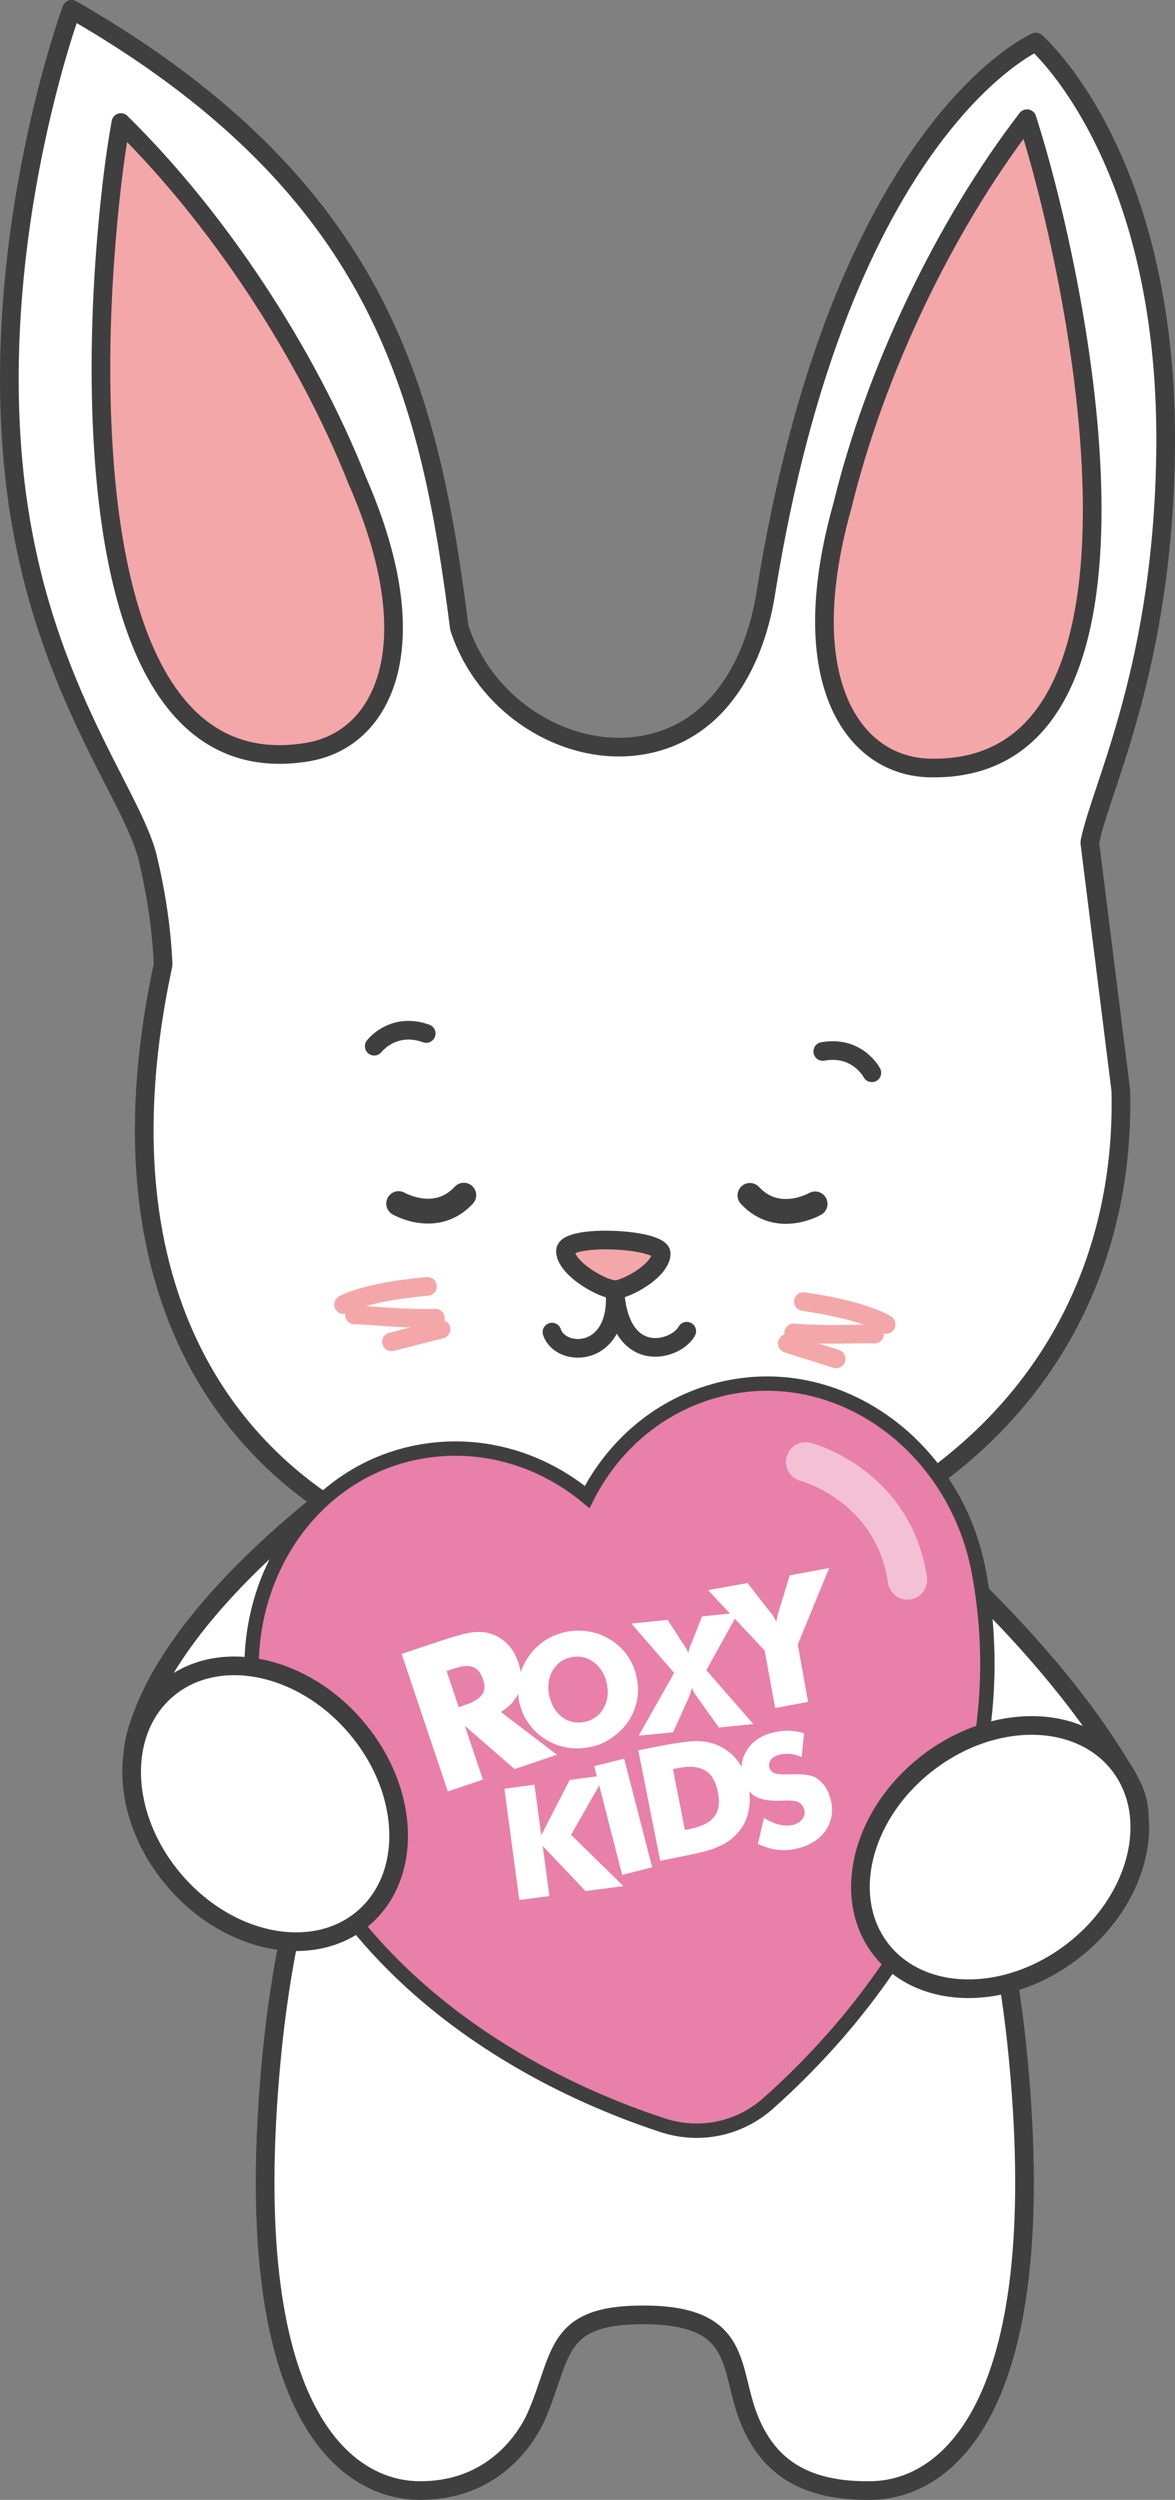
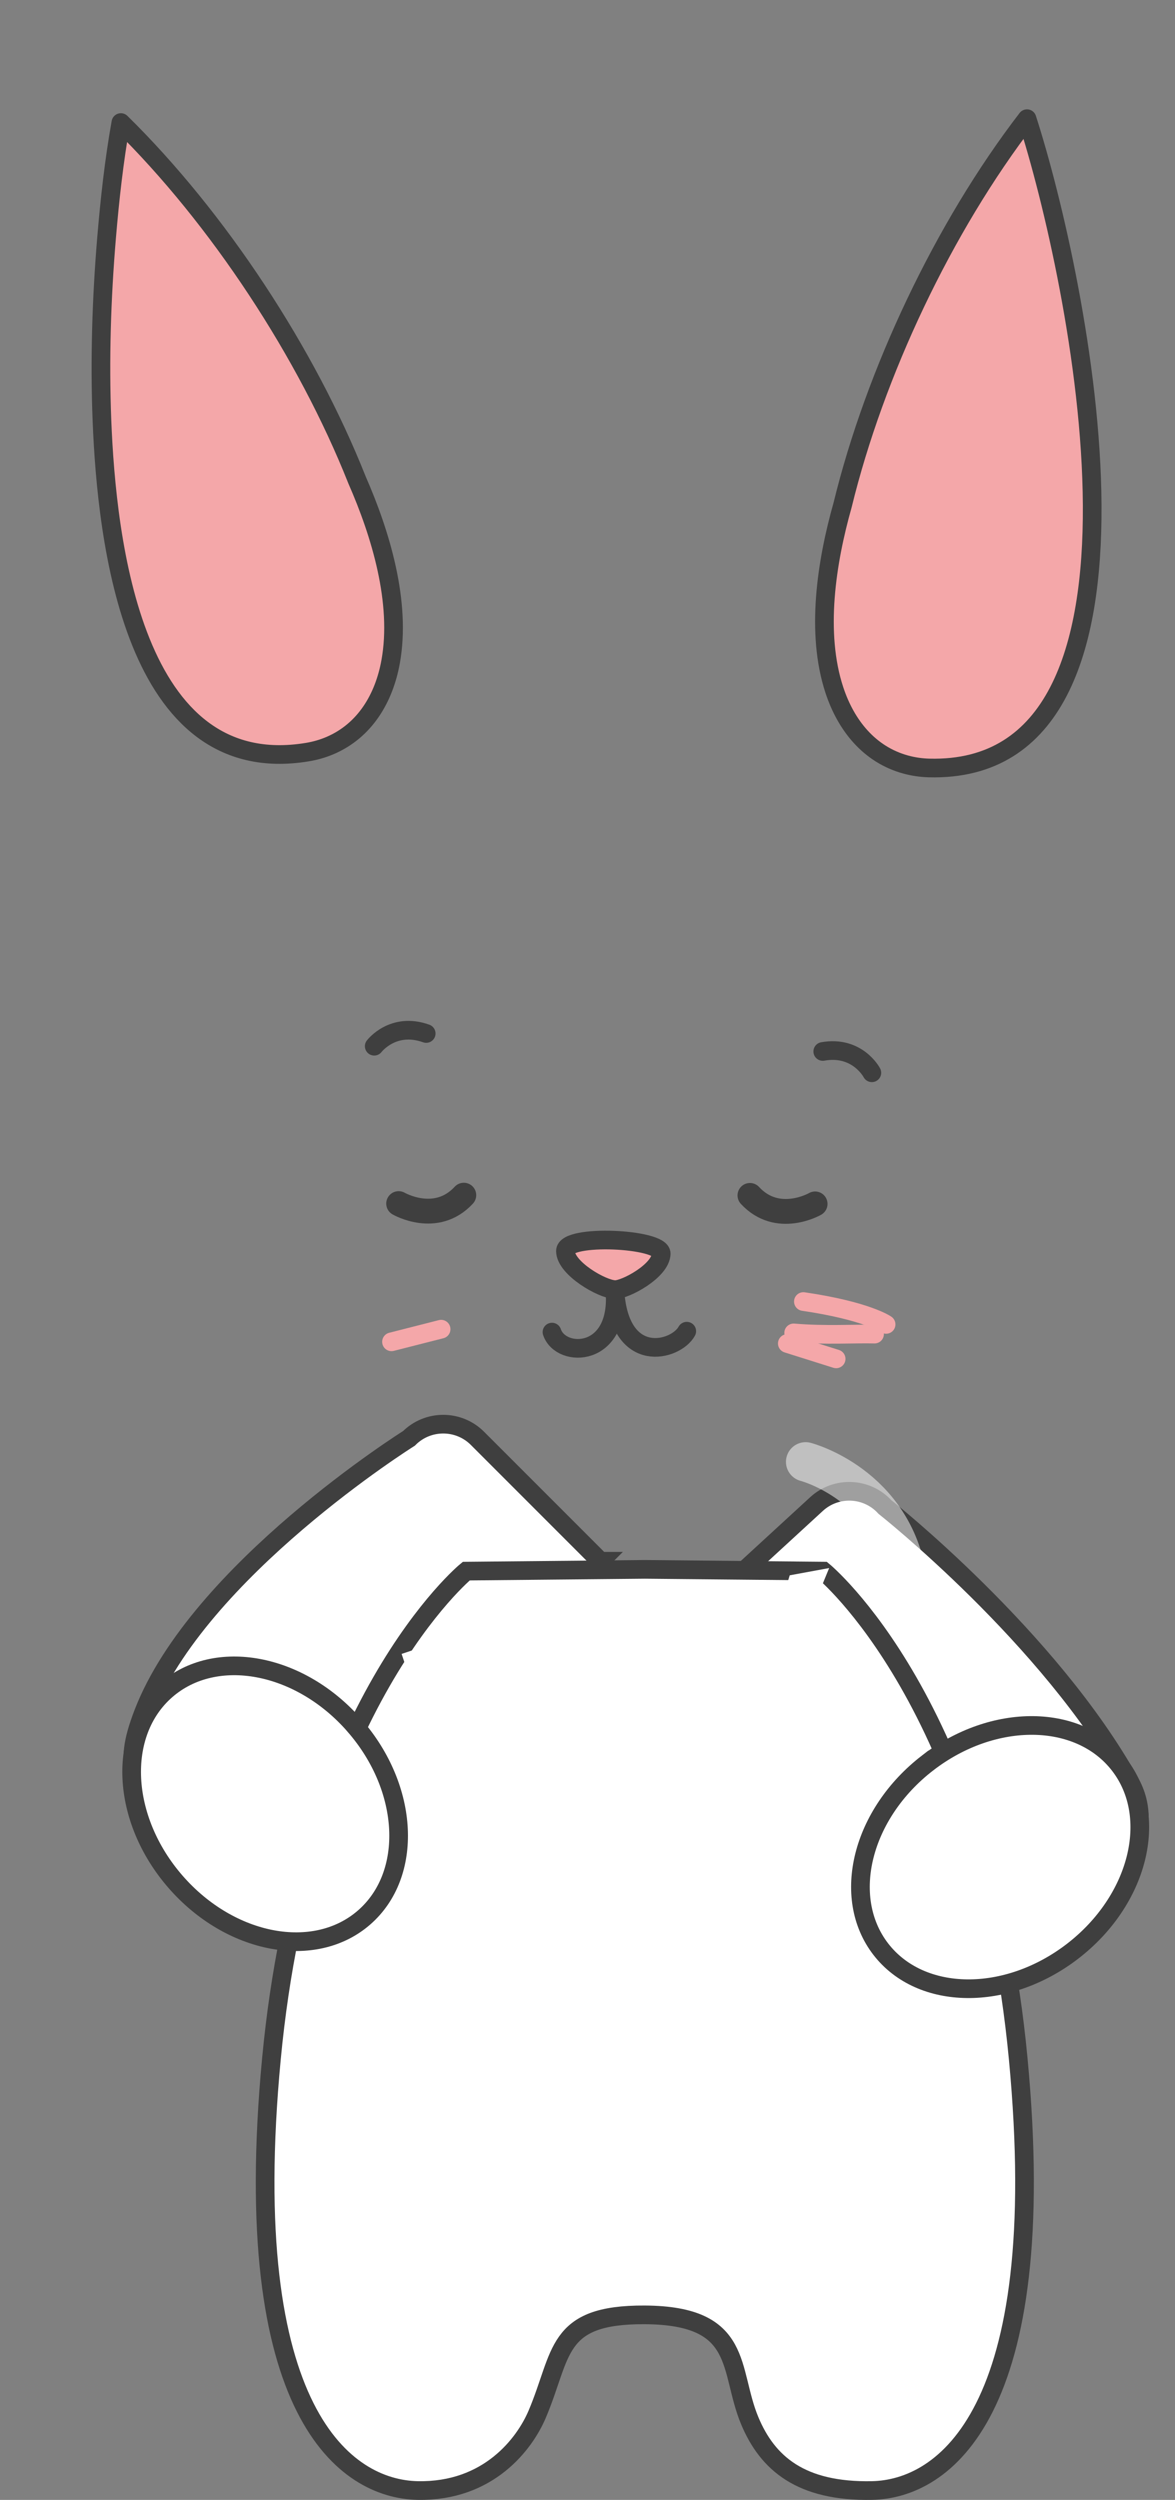
<svg xmlns="http://www.w3.org/2000/svg" id="Layer_2" data-name="Layer 2" viewBox="0 0 297.72 633.17">
  <rect x="0" y="0" width="297.72" height="633.17" fill="#808080" stroke="none" />
  <defs>
    <style> .cls-1, .cls-2, .cls-3, .cls-4, .cls-5, .cls-6, .cls-7, .cls-8 { stroke-linejoin: round; } .cls-1, .cls-2, .cls-9, .cls-4, .cls-7, .cls-8, .cls-10 { stroke: #3f3f3f; } .cls-1, .cls-2, .cls-5, .cls-6, .cls-7, .cls-8, .cls-10 { stroke-width: 4.73px; } .cls-1, .cls-2, .cls-5, .cls-7, .cls-8 { fill-rule: evenodd; } .cls-1, .cls-3, .cls-4, .cls-5, .cls-6 { fill: none; } .cls-1, .cls-3, .cls-4, .cls-5, .cls-6, .cls-8 { stroke-linecap: round; } .cls-11, .cls-7, .cls-10 { fill: #fff; } .cls-2, .cls-8 { fill: #f4a7a9; } .cls-3 { opacity: .5; stroke: #fff; stroke-width: 9.97px; } .cls-9 { fill: #e880a9; stroke-width: 3.64px; } .cls-9, .cls-10 { stroke-miterlimit: 10; } .cls-4 { stroke-width: 6.29px; } .cls-5, .cls-6 { stroke: #f4a7a9; } </style>
  </defs>
  <g id="Layer_1-2" data-name="Layer 1">
    <g>
      <path class="cls-10" d="M174.46,410.73l64.23,69.92c10.52,11.45,28.32,12.2,39.77,1.68h0c2.11-1.98,15.48-17.1,7.96-30.7-20.44-36.96-62.21-69.95-62.21-69.95-4.58-4.99-12.34-5.32-17.33-.73l-32.42,29.78Z" />
      <path class="cls-10" d="M152.11,395.43l-67.14,67.14c-10.99,10.99-28.81,10.99-39.8,0h0c-10.99-10.99-14.45-14.17-8.85-28.67,13.96-36.15,67.31-69.6,67.31-69.6,4.79-4.79,12.56-4.79,17.35,0l31.13,31.13Z" />
      <path class="cls-10" d="M257.99,521.4c-8.54-90.02-49.36-123.47-49.36-123.47l-45.24-.45-45.25.45s-40.81,33.45-49.36,123.47c-8.54,90.01,18.98,109.02,37.02,109.39,18.03.36,27.14-11.88,30.29-19.27,6.52-15.32,4.42-25.35,27.3-25.22,25.31.15,21.18,13.85,26.57,26.79,4.51,10.82,12.98,18.06,31.01,17.7,18.03-.36,45.56-19.37,37.02-109.39Z" />
-       <path class="cls-7" d="M3.6,119.95c5.56,52.39,29.91,80.8,33.85,97.4,2.08,8.78,3.47,17.68,3.87,26.7.01.21,0,.39-.05.59-6.08,28.26-7.36,58.85,2.61,86.4,7.75,21.44,21.63,38.95,40.86,51.21,30.74,19.59,70.5,22.92,105.29,13.82,18.26-4.78,35.7-13.08,50.52-24.83,29.71-23.57,44.36-57.34,43.44-95.06-2.61-20.81-5.21-41.62-7.82-62.43-.04-.26-.03-.49.03-.75,2.85-13.94,18.8-44.59,19.15-100.37.46-73.23-32.9-101.97-32.9-101.97,0,0-49.6,21.51-68.5,140.1,0,.05,0,.09-.02.13-3.04,18.14-12.89,35.6-32.74,38.07-9.38,1.17-18.93-1.52-26.78-6.63-8.37-5.45-14.78-13.56-17.94-23.05-.05-.15-.08-.28-.1-.43-1.83-14.16-3.92-28.33-7.28-42.22-5.33-22.1-13.62-42.02-27.23-60.37C65.09,33.61,42.41,16.29,18.14,2.36c0,0-20.99,56.77-14.54,117.58Z" />
      <path class="cls-2" d="M260.22,30.06c-21.16,27.52-38.55,64.37-46.71,97.8,0,.03-.01.05-.02.08-4.06,14.35-6.87,32.33-2.07,46.86,2.92,8.85,8.8,16.3,18.06,18.84,1.94.53,3.94.82,5.95.87,64.14,1.64,37.75-124.33,24.79-164.44h0Z" />
      <path class="cls-2" d="M30.63,31.04c-1.73,9.61-2.82,19.61-3.63,29.23-1.28,15.31-1.77,30.83-1.17,46.18,1.21,30.54,7.83,91.37,52.07,84.04,1.99-.33,3.93-.89,5.78-1.68,8.82-3.8,13.62-11.99,15.29-21.15,2.75-15.06-2.52-32.47-8.52-46.12,0-.02-.02-.05-.03-.08-12.71-31.99-35.03-66.08-59.79-90.42h0Z" />
      <g>
        <path class="cls-8" d="M155.79,326.64c2.64.07,11.63-4.74,11.75-9.1.11-3.89-24.3-5.04-24.27-.68.03,4.36,9.25,9.68,12.52,9.77Z" />
        <path class="cls-1" d="M139.86,337.39c2.25,6.72,17.47,6.55,15.93-10.75" />
        <path class="cls-1" d="M174.01,337.16c-2.69,4.98-17.12,9.02-18.22-10.52" />
        <path class="cls-1" d="M94.82,264.98s4.75-6.25,13.17-3.22" />
        <path class="cls-1" d="M220.91,271.71s-3.63-6.97-12.44-5.4" />
-         <path class="cls-5" d="M87.05,330.42s5.03-3.16,21.25-4.61" />
-         <path class="cls-5" d="M89.83,333.04c5.07.14,12.36,1.07,20.47.83" />
        <line class="cls-6" x1="99.2" y1="339.85" x2="111.77" y2="336.65" />
        <path class="cls-5" d="M224.52,335.44s-4.85-3.43-20.96-5.79" />
        <path class="cls-5" d="M221.59,337.9c-5.07-.14-12.4.38-20.49-.31" />
        <line class="cls-6" x1="211.86" y1="344.17" x2="199.49" y2="340.27" />
        <path class="cls-4" d="M206.53,304.92s-9.47,5.47-16.51-2.15" />
        <path class="cls-4" d="M101.01,304.84s9.46,5.49,16.51-2.13" />
      </g>
-       <path class="cls-9" d="M248.03,398.21c12.34,66.75-31.39,115-53.4,134.53-7.33,6.5-17.36,8.59-26.67,5.55-27.98-9.14-87.32-35.95-102.62-102.08-7.2-31.1,10.55-62.48,40.26-68.36,15.73-3.11,31.33,1.49,43.17,11.3,6.95-13.72,19.42-24.16,35.08-27.58,29.59-6.45,58.37,15.25,64.18,46.64Z" />
      <path class="cls-10" d="M235.04,446.51c-16.71,12.87-22.02,33.98-11.88,47.15,10.15,13.17,31.91,13.41,48.62.54,16.7-12.87,22.02-33.98,11.87-47.14-10.15-13.17-31.91-13.42-48.61-.55Z" />
      <path class="cls-10" d="M89.88,437.09c13.85,15.9,14.91,37.64,2.38,48.56-12.54,10.92-33.93,6.87-47.78-9.03-13.85-15.9-14.91-37.64-2.37-48.56,12.54-10.92,33.93-6.88,47.77,9.02Z" />
      <g>
        <path class="cls-11" d="M208.8,452.12c-.67-.82-1.41-1.46-2.23-1.97-1.25-.64-3.55-.88-6.82-.74h-.36c-1.49.04-2.54-.03-3.19-.31-.59-.24-1.02-.69-1.24-1.35-.21-.66-.1-1.35.3-1.96.41-.6,1.09-1.02,1.99-1.29.83-.27,1.77-.36,2.81-.29.98.06,2,.37,3.06.81l.62-6.01c-1.42-.48-2.92-.66-4.34-.67-1.47.05-2.98.27-4.46.73-2.77.9-4.74,2.43-5.95,4.66-.7,1.2-1.05,2.48-1.07,3.76-.33-.49-.62-.96-.97-1.43-1.32-1.79-2.96-3.06-4.99-3.99-1.54-.66-3.26-1.03-5.11-1.09-1.9-.04-4.98.38-9.33,1.19l-5.79,1.16,5.55,27.96,5.79-1.16,1.26-.25c3.66-.74,6.31-1.45,7.9-2.27,1.68-.7,3.06-1.67,4.22-2.88,1.57-1.61,2.6-3.39,3.12-5.57.45-1.68.5-3.59.28-5.48.48.6,1.01,1.03,1.69,1.41,1.46.76,3.63,1.12,6.48.97,2.14-.09,3.49,0,4.24.36.68.31,1.17.94,1.49,1.8.25.82.15,1.61-.36,2.33-.46.78-1.17,1.27-2.15,1.57-1.08.31-2.21.36-3.48.09-1.27-.27-2.68-.86-4.17-1.77l-1.56,6.57c1.84.87,3.68,1.43,5.44,1.54,1.71.17,3.52-.03,5.46-.61,3.12-.98,5.39-2.66,6.68-5,1.35-2.36,1.58-5.01.67-7.84-.38-1.11-.86-2.13-1.47-2.97ZM180.97,460.1c-1.1,1.51-3.16,2.53-6.16,3.14l-1.27.26-3.03-15.43,1.25-.24c2.95-.6,5.25-.41,6.93.6,1.58.92,2.66,2.78,3.2,5.46.54,2.67.25,4.72-.92,6.22Z" />
        <polygon class="cls-11" points="150.56 447.33 151.21 449.89 144.33 450.83 137.14 464.83 135.42 452.02 127.8 453.04 131.58 481.22 139.2 480.22 137.51 467.55 148.36 478.96 157.96 477.7 144.7 464.72 151.83 452.19 157.65 474.88 165.25 472.93 158.14 445.43 150.56 447.33" />
        <path class="cls-11" d="M197.36,407.94c0,.07-.04.22-.1.35-.33.99-.5,1.83-.52,2.57-.32-.74-.75-1.52-1.35-2.28-.1-.08-.19-.15-.21-.22l-5.77-7.42-9.99,1.81,5.54,5.92-7.08.73-2.71,6.9c-.05.09-.07.11-.12.23-.35.83-.56,1.57-.62,2.19-.27-.62-.61-1.36-1.13-2.13l-.09-.08-4.05-6.23-9.2.92,10.86,12.51-8.99,15.9,8.73-.87,4.02-8.91c.13-.35.3-.74.4-1.13.15-.44.24-.83.32-1.33.11.42.27.78.51,1.17.19.4.42.72.68,1.09l5.67,7.91,8.72-.88-11.91-13.64,7.22-13.04,7.55,8.06,2.67,14.55,8.34-1.53-2.61-14.54,7.95-19.37-9.99,1.84-2.74,8.95Z" />
        <path class="cls-11" d="M161.3,424.76c-.41-2-1.19-3.77-2.31-5.4-1.11-1.61-2.51-2.94-4.21-4-1.69-1.07-3.51-1.81-5.49-2.12-1.99-.36-3.98-.32-5.98.1-1.98.44-3.78,1.18-5.46,2.32-1.64,1.14-3.03,2.53-4.12,4.21-.78,1.17-1.36,2.37-1.79,3.67-.1-.83-.33-1.66-.6-2.49-.61-1.79-1.46-3.29-2.65-4.52-1.19-1.24-2.54-2.17-4.11-2.67-1.4-.49-2.91-.62-4.55-.47-1.69.16-4.43.89-8.34,2.2l-9.93,3.31,11.71,34.84,8.89-3.01-4.58-13.62,12.6,10.95,10.73-3.63-14.2-10.82c2.09-1.28,3.53-2.8,4.38-4.63.05.69.12,1.43.27,2.12.46,1.99,1.2,3.77,2.36,5.36,1.11,1.61,2.53,2.95,4.23,4.02,1.69,1.07,3.5,1.79,5.48,2.13,1.98.33,3.97.31,5.94-.14,1.97-.4,3.8-1.14,5.42-2.31,1.69-1.12,3.07-2.53,4.21-4.17,1.13-1.69,1.83-3.5,2.21-5.4.39-1.91.35-3.83-.12-5.83ZM122.12,429.24c-.72,1.02-2.07,1.85-4.12,2.53l-1.77.62-3.07-9.15,1.89-.64c2.1-.7,3.67-.83,4.81-.37,1.12.4,2.01,1.5,2.56,3.24.54,1.48.42,2.74-.29,3.77ZM152.95,432.64c-1.05,1.85-2.63,2.98-4.71,3.46-2.17.44-4.08.05-5.79-1.18-1.66-1.25-2.74-3.08-3.28-5.44-.49-2.35-.21-4.43.82-6.29,1.04-1.83,2.61-3.01,4.71-3.44,2.08-.43,3.98-.03,5.71,1.22,1.71,1.28,2.81,3.07,3.35,5.39.49,2.35.21,4.42-.82,6.28Z" />
      </g>
      <path class="cls-3" d="M204.13,370.25s22.17,5.73,25.8,29.92" />
    </g>
  </g>
</svg>